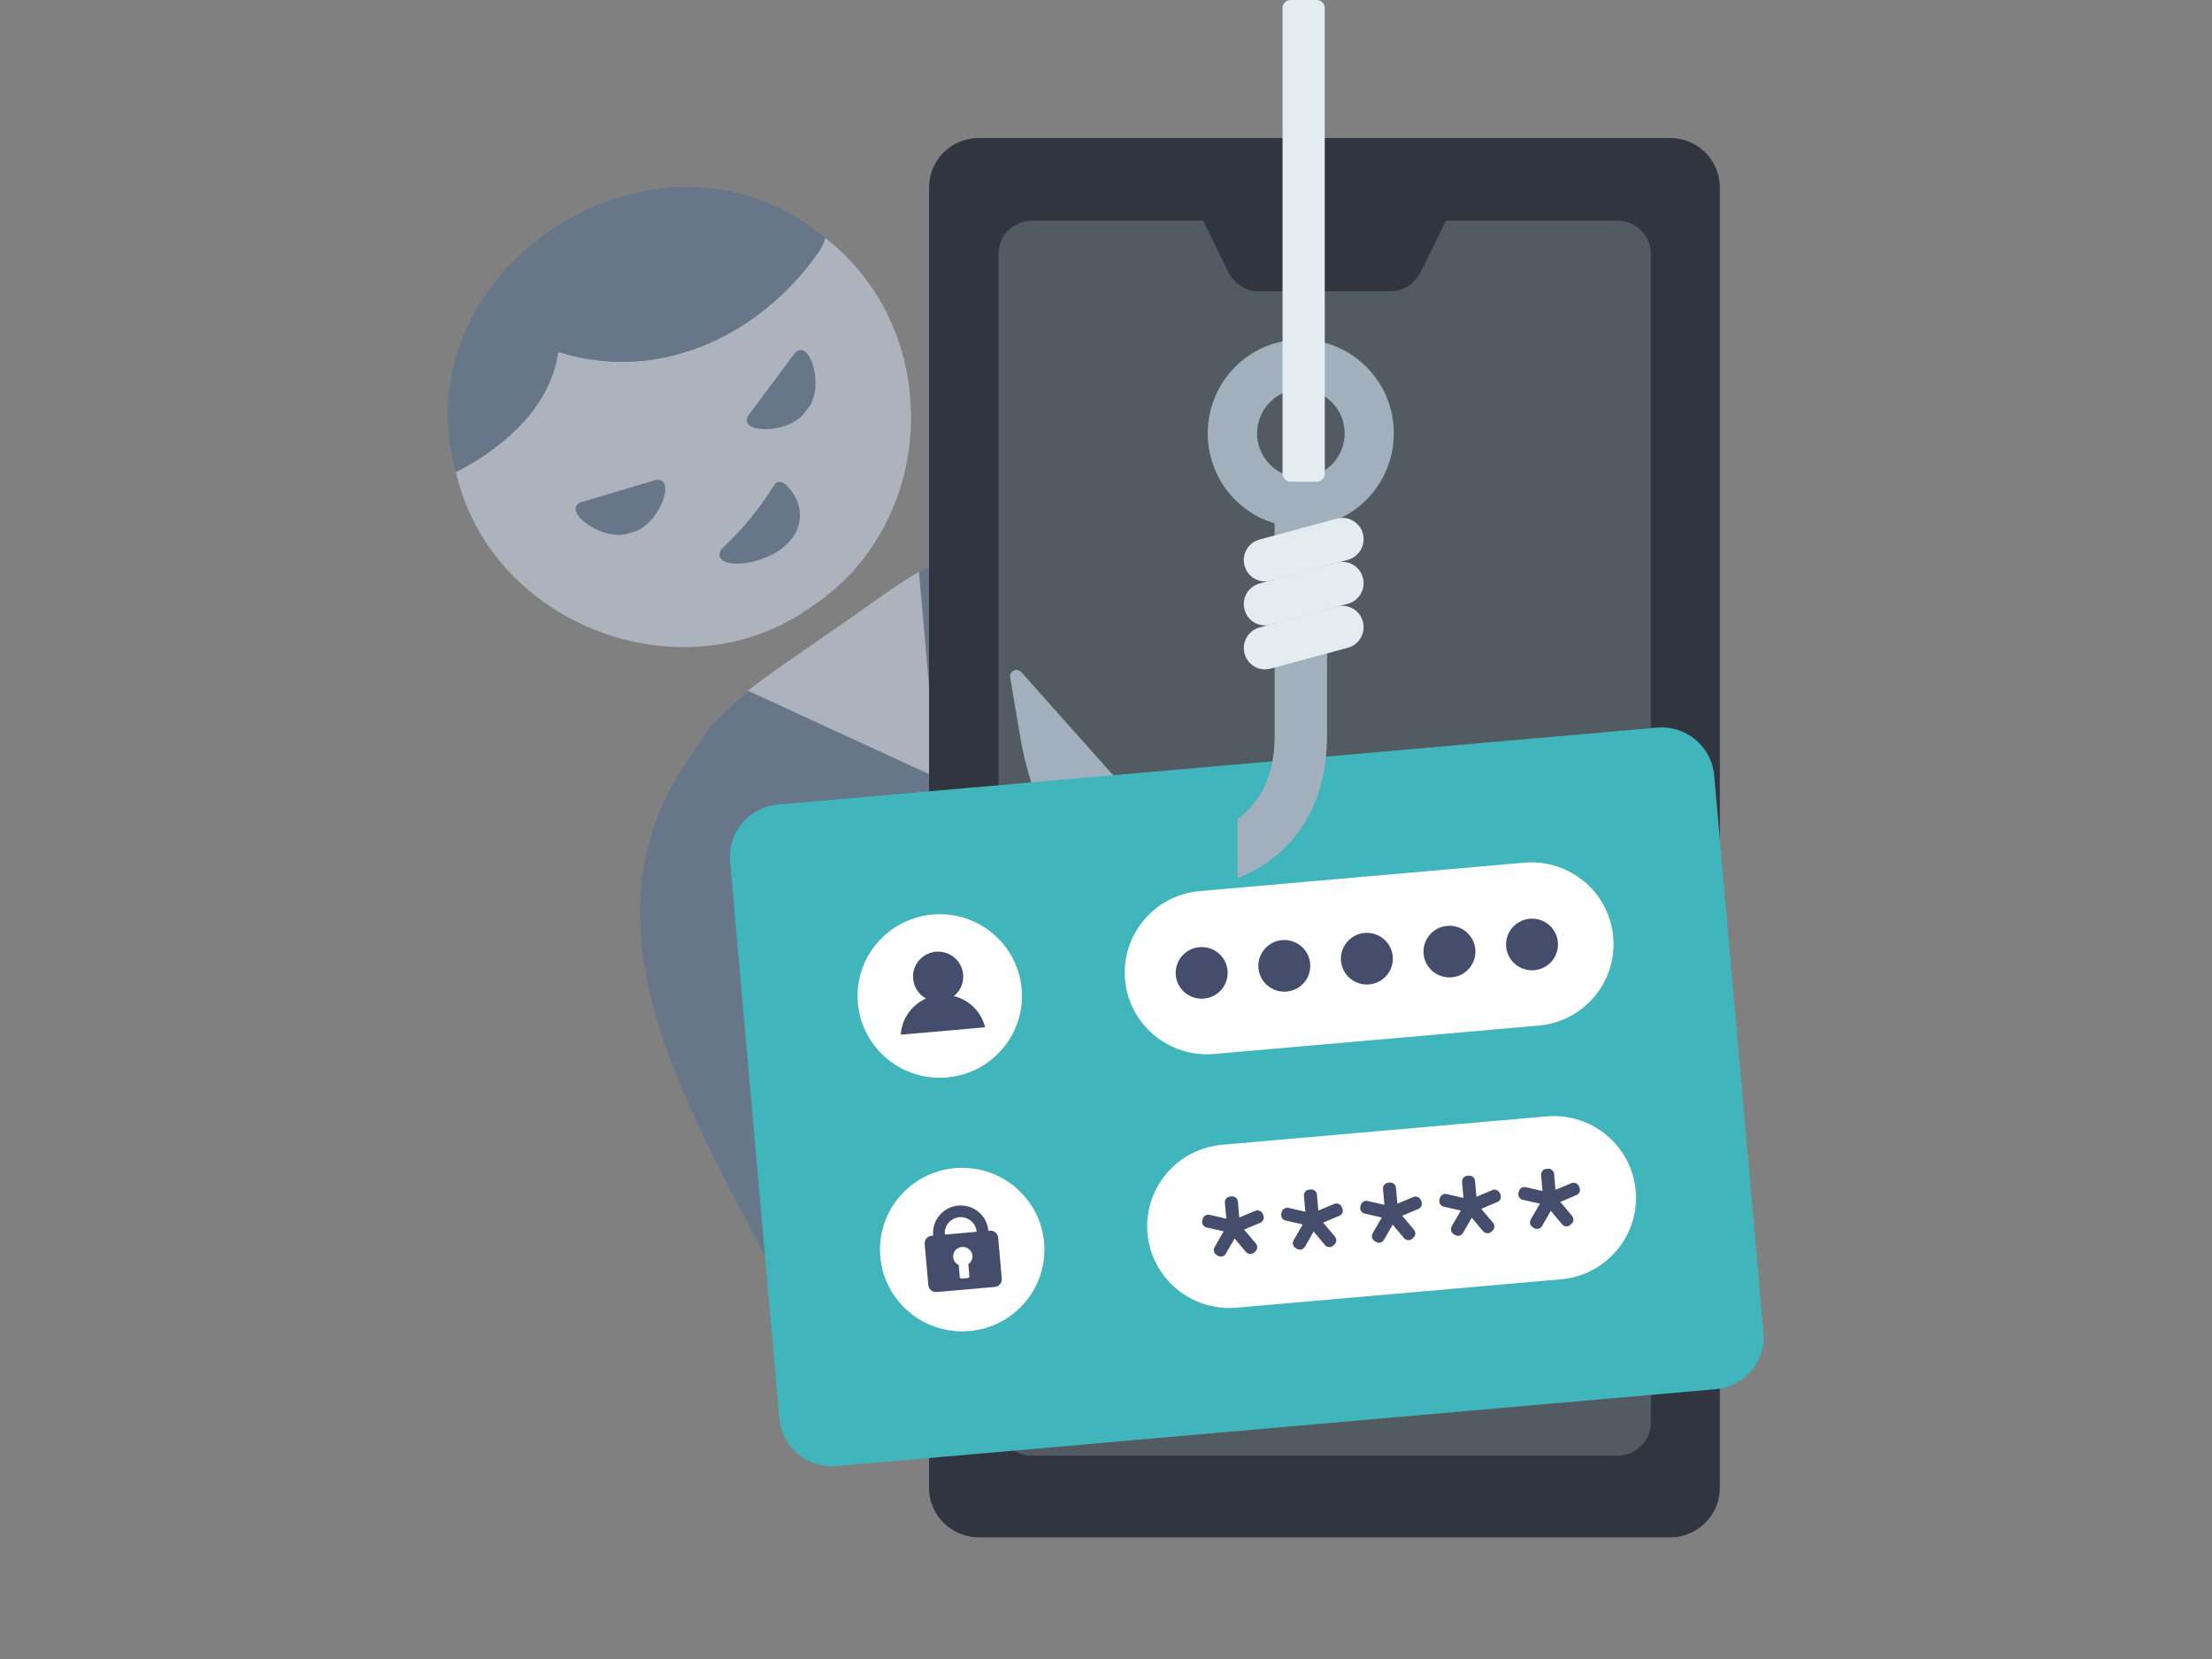
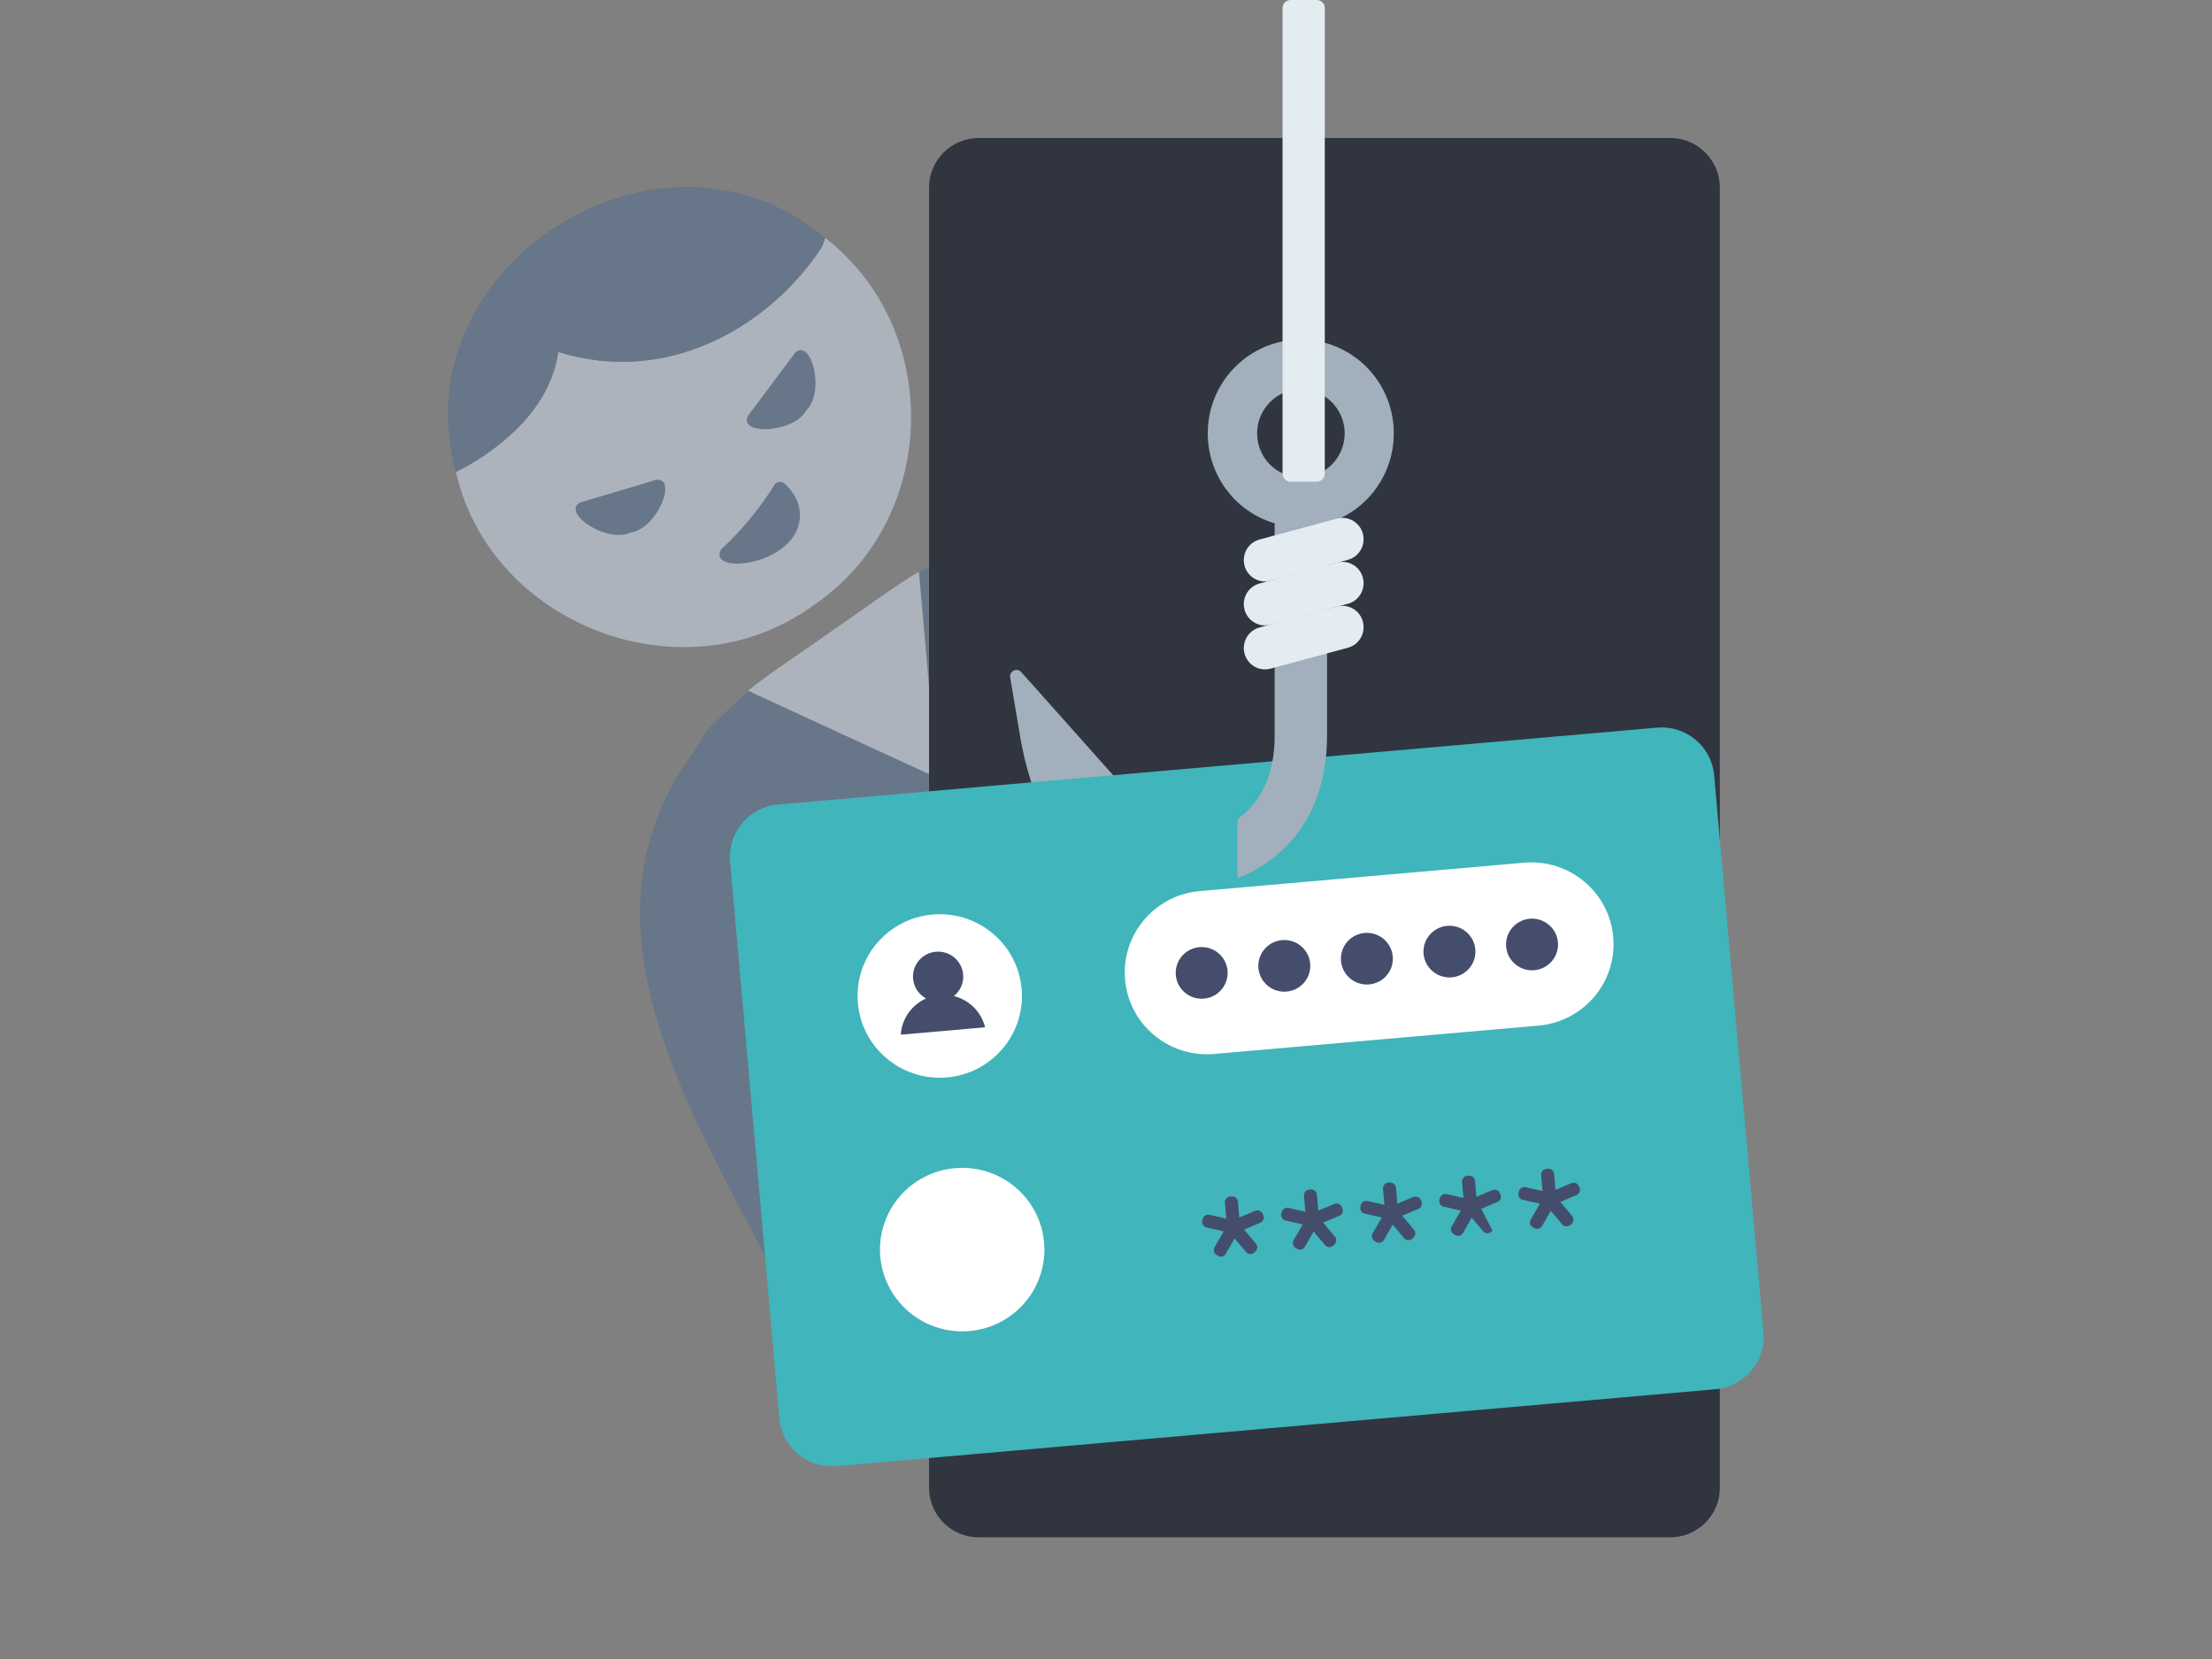
<svg xmlns="http://www.w3.org/2000/svg" width="200" height="150" viewBox="0 0 200 150" fill="none">
  <rect x="0" y="0" width="200" height="150" fill="#808080" stroke="none" />
  <g clip-path="url(#clip0_15670_1141)">
    <path d="M73.963 22.853C69.186 29.738 60.191 34.851 50.481 31.823C49.897 37.013 44.277 41.314 41.222 42.667C44.37 56.581 61.881 63.232 73.524 54.748C84.882 47.106 85.38 29.845 74.599 21.506C74.489 21.983 74.28 22.443 73.963 22.854V22.853Z" fill="#ADB3BD" />
    <path d="M49.977 33.748C50.182 33.101 50.343 32.459 50.481 31.823C60.201 34.855 69.195 29.726 73.963 22.853C74.28 22.443 74.489 21.982 74.599 21.506C59.765 8.971 36.058 24.039 41.222 42.667C43.806 41.353 48.506 38.401 49.977 33.748H49.977Z" fill="#677689" />
    <path d="M67.618 37.615C66.777 39.35 71.721 39.213 72.921 37.081C74.628 35.322 73.333 30.575 71.905 31.877L67.618 37.615Z" fill="#677689" />
    <path d="M59.343 43.382C61.271 43.188 59.455 47.763 57.029 48.157C54.785 49.153 50.739 46.324 52.457 45.433L59.343 43.382Z" fill="#677689" />
    <path d="M65.206 49.666C63.861 52.077 72.035 51.128 72.316 46.833C72.403 45.762 71.93 44.644 71.083 43.869C70.809 43.542 70.288 43.414 70.03 43.829C68.663 46.015 67.039 47.976 65.206 49.666Z" fill="#677689" />
    <path d="M75.422 84.659L67.12 63.108C47.108 81.542 64.472 102.693 73.378 121.882L93.139 108.108L75.422 84.659Z" fill="#677689" />
    <path d="M101.41 66.545L83.871 51.432C108.123 39.014 122.194 62.461 137.294 77.332L117.533 91.105L101.411 66.545L101.41 66.545Z" fill="#677689" />
    <path d="M83.076 51.699C81.138 52.797 77.18 55.726 75.277 57.006C73.521 58.273 69.239 61.1 67.633 62.452L84.73 70.372L83.076 51.699V51.699Z" fill="#ADB3BD" />
    <path d="M93.268 48.867C91.328 48.754 89.357 48.972 87.485 49.525C87.249 49.659 84.133 51.185 83.14 51.755L84.787 70.354L67.691 62.501C66.819 63.216 64.327 65.615 64.11 65.806C62.949 67.367 62.07 69.135 61.515 70.987L61.52 70.995C60.031 75.949 60.789 81.583 64.067 86.234L85.246 113.61C93.841 107.618 116.564 91.781 125.458 85.582L106.804 56.446C103.526 51.795 98.459 49.164 93.268 48.867H93.268Z" fill="#677689" />
    <path d="M151.004 139H88.498C86.016 139 84.001 136.996 84.001 134.528L84.001 16.948C84.001 14.479 86.016 12.476 88.498 12.476L151.004 12.476C153.486 12.476 155.501 14.479 155.501 16.948L155.501 134.528C155.501 136.996 153.486 139 151.004 139Z" fill="#303540" />
-     <path d="M146.243 131.616H93.306C91.636 131.616 90.281 130.268 90.281 128.608L90.281 22.959C90.281 21.298 91.636 19.951 93.306 19.951H146.243C147.912 19.951 149.268 21.298 149.268 22.959V128.608C149.268 130.268 147.912 131.616 146.243 131.616Z" fill="#525A62" />
    <path d="M113.741 26.332H125.77C126.9 26.332 127.941 25.638 128.49 24.52L130.911 19.587H108.6L111.021 24.52C111.569 25.638 112.61 26.332 113.74 26.332H113.741Z" fill="#303540" />
    <path d="M98.716 71.629L100.554 71.05C100.722 70.997 100.847 70.864 100.889 70.692C100.93 70.524 100.885 70.35 100.767 70.225L92.338 60.767C92.226 60.642 92.074 60.573 91.91 60.573C91.738 60.573 91.575 60.649 91.463 60.782C91.355 60.911 91.309 61.084 91.338 61.254L92.243 66.628C92.465 67.944 92.78 69.255 93.181 70.527L93.208 70.614C93.812 72.531 94.752 74.282 96 75.817C96.297 76.183 96.567 76.48 96.803 76.702C98.881 78.658 101.472 79.901 104.249 80.301V75.436C102.021 74.926 100.02 73.568 98.716 71.628L98.716 71.629Z" fill="#A1B0BC" />
    <path d="M155.107 125.609L75.639 132.561C73.013 132.791 70.697 130.86 70.466 128.248L66.011 77.885C65.78 75.274 67.722 72.971 70.348 72.741L149.816 65.79C152.442 65.56 154.758 67.49 154.989 70.102L159.444 120.465C159.675 123.077 157.734 125.38 155.107 125.609Z" fill="#40B5BB" />
    <path d="M90.226 95.279C93.129 92.392 93.129 87.712 90.226 84.825C87.323 81.938 82.616 81.938 79.713 84.825C76.81 87.712 76.81 92.392 79.713 95.279C82.616 98.166 87.323 98.166 90.226 95.279Z" fill="white" />
    <path d="M92.255 118.211C95.158 115.324 95.158 110.644 92.255 107.757C89.352 104.87 84.645 104.87 81.742 107.757C78.839 110.644 78.839 115.324 81.742 118.211C84.645 121.098 89.352 121.098 92.255 118.211Z" fill="white" />
    <path d="M139.108 92.731L109.78 95.296C105.69 95.654 102.083 92.647 101.723 88.58C101.363 84.513 104.388 80.926 108.477 80.568L137.806 78.002C141.895 77.645 145.503 80.652 145.862 84.719C146.222 88.786 143.198 92.373 139.108 92.731Z" fill="white" />
-     <path d="M141.137 115.669L111.809 118.234C107.719 118.592 104.112 115.585 103.752 111.518C103.393 107.451 106.417 103.864 110.506 103.506L139.835 100.941C143.925 100.583 147.532 103.59 147.891 107.657C148.251 111.724 145.227 115.311 141.137 115.669Z" fill="white" />
    <path d="M86.247 90.06C86.816 89.603 87.153 88.882 87.084 88.103C86.974 86.861 85.872 85.942 84.623 86.051C83.373 86.16 82.449 87.256 82.559 88.499C82.628 89.278 83.087 89.929 83.727 90.28C82.433 90.855 81.535 92.11 81.445 93.551L89.068 92.885C88.727 91.481 87.622 90.402 86.247 90.06V90.06Z" fill="#454D6D" />
-     <path d="M89.501 111.271L89.362 111.283C89.362 111.277 89.362 111.271 89.361 111.266C89.331 110.931 89.237 110.611 89.079 110.317C88.928 110.032 88.724 109.782 88.475 109.575C88.225 109.367 87.943 109.211 87.635 109.112C87.315 109.01 86.983 108.973 86.646 109.002C86.309 109.032 85.988 109.126 85.692 109.282C85.406 109.433 85.155 109.636 84.946 109.884C84.737 110.132 84.58 110.412 84.481 110.719C84.378 111.037 84.341 111.368 84.37 111.702C84.371 111.708 84.371 111.714 84.372 111.72L84.233 111.732C83.855 111.766 83.574 112.099 83.607 112.475L83.936 116.197C83.969 116.574 84.305 116.853 84.683 116.82L89.95 116.359C90.329 116.326 90.61 115.993 90.577 115.616L90.248 111.895C90.214 111.518 89.879 111.239 89.501 111.271V111.271ZM85.43 111.609C85.413 111.416 85.434 111.226 85.493 111.044C85.551 110.868 85.641 110.706 85.761 110.563C85.882 110.421 86.026 110.304 86.191 110.217C86.361 110.127 86.545 110.073 86.739 110.056C86.933 110.039 87.125 110.06 87.307 110.119C87.485 110.176 87.647 110.266 87.791 110.385C87.934 110.505 88.052 110.649 88.139 110.812C88.229 110.982 88.284 111.165 88.301 111.358C88.301 111.364 88.302 111.37 88.302 111.376L85.431 111.627C85.431 111.621 85.43 111.615 85.43 111.609H85.43ZM87.552 114.301L87.647 115.375C87.655 115.47 87.585 115.553 87.49 115.561L86.966 115.607C86.871 115.615 86.787 115.546 86.779 115.451L86.684 114.378C86.328 114.217 86.126 113.843 86.194 113.446C86.246 113.148 86.458 112.899 86.747 112.796C86.823 112.77 86.9 112.752 86.977 112.746C87.456 112.704 87.88 113.053 87.922 113.524C87.949 113.833 87.807 114.127 87.553 114.302L87.552 114.301Z" fill="#454D6D" />
    <path d="M110.987 88.201C111.118 86.918 110.178 85.772 108.888 85.642C107.598 85.511 106.445 86.445 106.314 87.728C106.183 89.012 107.122 90.158 108.413 90.288C109.703 90.419 110.855 89.484 110.987 88.201Z" fill="#454D6D" />
    <path d="M117.782 88.98C118.699 88.068 118.699 86.589 117.782 85.677C116.865 84.765 115.378 84.765 114.461 85.677C113.544 86.589 113.544 88.068 114.461 88.98C115.378 89.892 116.865 89.892 117.782 88.98Z" fill="#454D6D" />
    <path d="M125.719 87.66C126.263 86.489 125.749 85.101 124.571 84.561C123.394 84.02 121.999 84.531 121.455 85.702C120.911 86.873 121.425 88.26 122.602 88.801C123.78 89.342 125.175 88.831 125.719 87.66Z" fill="#454D6D" />
    <path d="M132.715 87.691C133.632 86.779 133.632 85.3 132.715 84.388C131.798 83.476 130.311 83.476 129.393 84.388C128.476 85.3 128.476 86.779 129.393 87.691C130.311 88.603 131.798 88.603 132.715 87.691Z" fill="#454D6D" />
    <path d="M140.181 87.047C141.098 86.135 141.098 84.656 140.181 83.744C139.264 82.832 137.777 82.832 136.859 83.744C135.942 84.656 135.942 86.135 136.859 87.047C137.777 87.959 139.264 87.959 140.181 87.047Z" fill="#454D6D" />
    <path d="M114.16 109.741C114.067 109.536 113.856 109.421 113.642 109.44C113.589 109.444 113.537 109.457 113.485 109.479L112.051 110.083L111.924 108.641C111.899 108.358 111.648 108.148 111.362 108.173L111.221 108.185C110.936 108.21 110.725 108.46 110.75 108.744L110.878 110.186L109.36 109.839C109.305 109.827 109.251 109.823 109.198 109.828C108.985 109.847 108.797 109.997 108.742 110.215L108.706 110.353C108.672 110.487 108.694 110.63 108.766 110.748C108.839 110.867 108.957 110.951 109.093 110.982L110.642 111.333L109.814 112.766C109.675 113.005 109.751 113.31 109.986 113.458L110.108 113.535C110.205 113.596 110.318 113.623 110.431 113.613C110.457 113.611 110.484 113.606 110.51 113.6C110.647 113.566 110.765 113.477 110.835 113.355L111.628 111.977L112.651 113.197C112.742 113.305 112.873 113.371 113.014 113.381C113.041 113.383 113.067 113.382 113.094 113.38C113.207 113.37 113.314 113.324 113.398 113.247L113.505 113.15C113.71 112.964 113.731 112.65 113.553 112.439L112.486 111.172L113.949 110.557C114.078 110.503 114.178 110.4 114.23 110.27C114.281 110.141 114.277 109.997 114.22 109.87L114.161 109.74L114.16 109.741Z" fill="#454D6D" />
    <path d="M121.307 109.116C121.214 108.911 121.003 108.796 120.79 108.814C120.737 108.819 120.684 108.832 120.633 108.854L119.199 109.458L119.072 108.016C119.046 107.732 118.795 107.523 118.51 107.548L118.369 107.56C118.083 107.585 117.873 107.835 117.898 108.118L118.025 109.56L116.507 109.214C116.453 109.202 116.399 109.198 116.346 109.203C116.132 109.221 115.945 109.372 115.889 109.589L115.854 109.727C115.82 109.862 115.841 110.004 115.914 110.123C115.987 110.241 116.105 110.326 116.241 110.356L117.789 110.708L116.961 112.141C116.823 112.38 116.898 112.685 117.133 112.832L117.255 112.91C117.352 112.971 117.466 112.997 117.578 112.987C117.604 112.985 117.631 112.981 117.657 112.974C117.795 112.94 117.912 112.852 117.982 112.73L118.775 111.352L119.798 112.571C119.889 112.679 120.02 112.746 120.161 112.755C120.188 112.757 120.215 112.757 120.241 112.755C120.354 112.745 120.461 112.698 120.546 112.621L120.652 112.524C120.857 112.338 120.878 112.025 120.7 111.813L119.633 110.546L121.096 109.931C121.225 109.877 121.326 109.774 121.377 109.645C121.428 109.515 121.424 109.371 121.367 109.245L121.308 109.115L121.307 109.116Z" fill="#454D6D" />
    <path d="M128.455 108.49C128.362 108.286 128.151 108.17 127.937 108.189C127.884 108.194 127.832 108.206 127.78 108.228L126.346 108.833L126.219 107.391C126.194 107.107 125.942 106.897 125.657 106.922L125.516 106.935C125.231 106.96 125.02 107.21 125.045 107.493L125.172 108.935L123.654 108.589C123.6 108.576 123.546 108.573 123.493 108.577C123.28 108.596 123.092 108.746 123.037 108.964L123.001 109.102C122.967 109.236 122.989 109.379 123.061 109.498C123.134 109.616 123.252 109.7 123.388 109.731L124.936 110.082L124.108 111.515C123.97 111.755 124.046 112.059 124.28 112.207L124.402 112.284C124.499 112.345 124.613 112.372 124.725 112.362C124.752 112.36 124.778 112.355 124.804 112.349C124.942 112.315 125.059 112.227 125.129 112.105L125.922 110.726L126.945 111.946C127.036 112.054 127.167 112.121 127.308 112.13C127.335 112.132 127.362 112.132 127.388 112.129C127.501 112.119 127.608 112.073 127.693 111.996L127.8 111.899C128.004 111.713 128.025 111.4 127.847 111.188L126.78 109.921L128.243 109.306C128.372 109.252 128.473 109.149 128.524 109.019C128.576 108.89 128.571 108.746 128.514 108.619L128.455 108.489L128.455 108.49Z" fill="#454D6D" />
-     <path d="M135.602 107.865C135.509 107.661 135.298 107.545 135.085 107.564C135.032 107.569 134.979 107.581 134.928 107.603L133.494 108.208L133.366 106.766C133.341 106.482 133.09 106.272 132.805 106.298L132.663 106.31C132.378 106.335 132.167 106.585 132.193 106.868L132.32 108.31L130.802 107.964C130.748 107.952 130.693 107.948 130.641 107.952C130.427 107.971 130.24 108.122 130.184 108.339L130.149 108.477C130.115 108.612 130.136 108.754 130.209 108.873C130.282 108.991 130.4 109.076 130.536 109.106L132.084 109.457L131.256 110.89C131.118 111.13 131.193 111.435 131.428 111.582L131.55 111.659C131.647 111.72 131.761 111.747 131.873 111.737C131.9 111.735 131.926 111.73 131.952 111.724C132.09 111.69 132.207 111.602 132.277 111.48L133.07 110.101L134.093 111.321C134.184 111.429 134.315 111.496 134.456 111.505C134.483 111.507 134.51 111.507 134.537 111.504C134.649 111.494 134.756 111.448 134.841 111.371L134.948 111.274C135.153 111.088 135.173 110.775 134.995 110.563L133.928 109.296L135.391 108.681C135.52 108.627 135.621 108.524 135.672 108.395C135.724 108.265 135.719 108.121 135.662 107.994L135.603 107.865L135.602 107.865Z" fill="#454D6D" />
+     <path d="M135.602 107.865C135.509 107.661 135.298 107.545 135.085 107.564C135.032 107.569 134.979 107.581 134.928 107.603L133.494 108.208L133.366 106.766C133.341 106.482 133.09 106.272 132.805 106.298L132.663 106.31C132.378 106.335 132.167 106.585 132.193 106.868L132.32 108.31L130.802 107.964C130.748 107.952 130.693 107.948 130.641 107.952C130.427 107.971 130.24 108.122 130.184 108.339L130.149 108.477C130.115 108.612 130.136 108.754 130.209 108.873C130.282 108.991 130.4 109.076 130.536 109.106L132.084 109.457L131.256 110.89C131.118 111.13 131.193 111.435 131.428 111.582L131.55 111.659C131.647 111.72 131.761 111.747 131.873 111.737C131.9 111.735 131.926 111.73 131.952 111.724C132.09 111.69 132.207 111.602 132.277 111.48L133.07 110.101L134.093 111.321C134.184 111.429 134.315 111.496 134.456 111.505C134.483 111.507 134.51 111.507 134.537 111.504C134.649 111.494 134.756 111.448 134.841 111.371L134.948 111.274L133.928 109.296L135.391 108.681C135.52 108.627 135.621 108.524 135.672 108.395C135.724 108.265 135.719 108.121 135.662 107.994L135.603 107.865L135.602 107.865Z" fill="#454D6D" />
    <path d="M142.809 107.37L142.75 107.24C142.657 107.035 142.446 106.92 142.232 106.939C142.18 106.943 142.127 106.956 142.076 106.978L140.642 107.582L140.514 106.14C140.489 105.857 140.238 105.647 139.953 105.672L139.811 105.685C139.526 105.71 139.315 105.959 139.34 106.243L139.468 107.685L137.95 107.339C137.896 107.326 137.841 107.323 137.788 107.327C137.575 107.346 137.387 107.496 137.332 107.714L137.297 107.852C137.262 107.986 137.284 108.129 137.357 108.247C137.43 108.366 137.547 108.45 137.683 108.481L139.232 108.832L138.403 110.265C138.265 110.504 138.341 110.809 138.575 110.957L138.698 111.034C138.794 111.095 138.908 111.122 139.02 111.112C139.047 111.11 139.074 111.105 139.1 111.099C139.237 111.065 139.355 110.977 139.425 110.854L140.218 109.476L141.241 110.696C141.331 110.804 141.462 110.87 141.604 110.88C141.631 110.882 141.657 110.881 141.684 110.879C141.797 110.869 141.903 110.823 141.988 110.746L142.095 110.649C142.3 110.463 142.32 110.149 142.143 109.938L141.076 108.671L142.539 108.056C142.667 108.002 142.768 107.899 142.82 107.769C142.87 107.64 142.867 107.496 142.809 107.369L142.809 107.37Z" fill="#454D6D" />
    <path d="M123.559 33.19C121.97 31.589 119.858 30.707 117.611 30.707C115.364 30.707 113.252 31.589 111.663 33.19C110.075 34.79 109.2 36.918 109.2 39.182C109.2 42.96 111.674 46.267 115.249 47.317V66.558C115.249 69.949 114.051 72.525 111.888 74.054V79.407C113.4 78.817 114.744 77.984 115.885 76.925C118.567 74.436 119.985 70.853 119.985 66.564V47.314C123.553 46.26 126.022 42.954 126.022 39.182C126.022 36.919 125.147 34.791 123.558 33.19L123.559 33.19ZM117.621 43.171C115.439 43.171 113.663 41.382 113.663 39.183C113.663 36.983 115.438 35.195 117.621 35.195C119.804 35.195 121.58 36.983 121.58 39.183C121.58 41.382 119.804 43.171 117.621 43.171Z" fill="#A1B0BC" />
    <path d="M121.873 50.615L114.869 52.506C113.848 52.782 112.798 52.171 112.525 51.143C112.252 50.114 112.857 49.057 113.878 48.782L120.882 46.891C121.903 46.615 122.952 47.225 123.226 48.254C123.499 49.282 122.894 50.34 121.873 50.615Z" fill="#E3ECF1" />
    <path d="M115.962 0.725V42.828C115.962 43.228 116.289 43.553 116.691 43.553H119.053C119.456 43.553 119.782 43.228 119.782 42.828V0.725C119.782 0.325 119.456 3.8147e-06 119.053 3.8147e-06H116.691C116.289 3.8147e-06 115.962 0.325 115.962 0.725Z" fill="#E3ECF1" />
    <path d="M121.873 54.591L114.869 56.482C113.848 56.757 112.798 56.147 112.525 55.118C112.252 54.09 112.857 53.033 113.878 52.758L120.882 50.867C121.903 50.591 122.952 51.201 123.226 52.23C123.499 53.258 122.894 54.315 121.873 54.591Z" fill="#E3ECF1" />
    <path d="M121.873 58.566L114.869 60.457C113.848 60.733 112.798 60.122 112.525 59.094C112.252 58.066 112.857 57.008 113.878 56.733L120.882 54.842C121.903 54.566 122.952 55.176 123.226 56.205C123.499 57.233 122.894 58.291 121.873 58.566Z" fill="#E3ECF1" />
  </g>
  <defs>
    <clipPath id="clip0_15670_1141">
      <rect width="119" height="139" fill="white" transform="translate(40.5)" />
    </clipPath>
  </defs>
</svg>